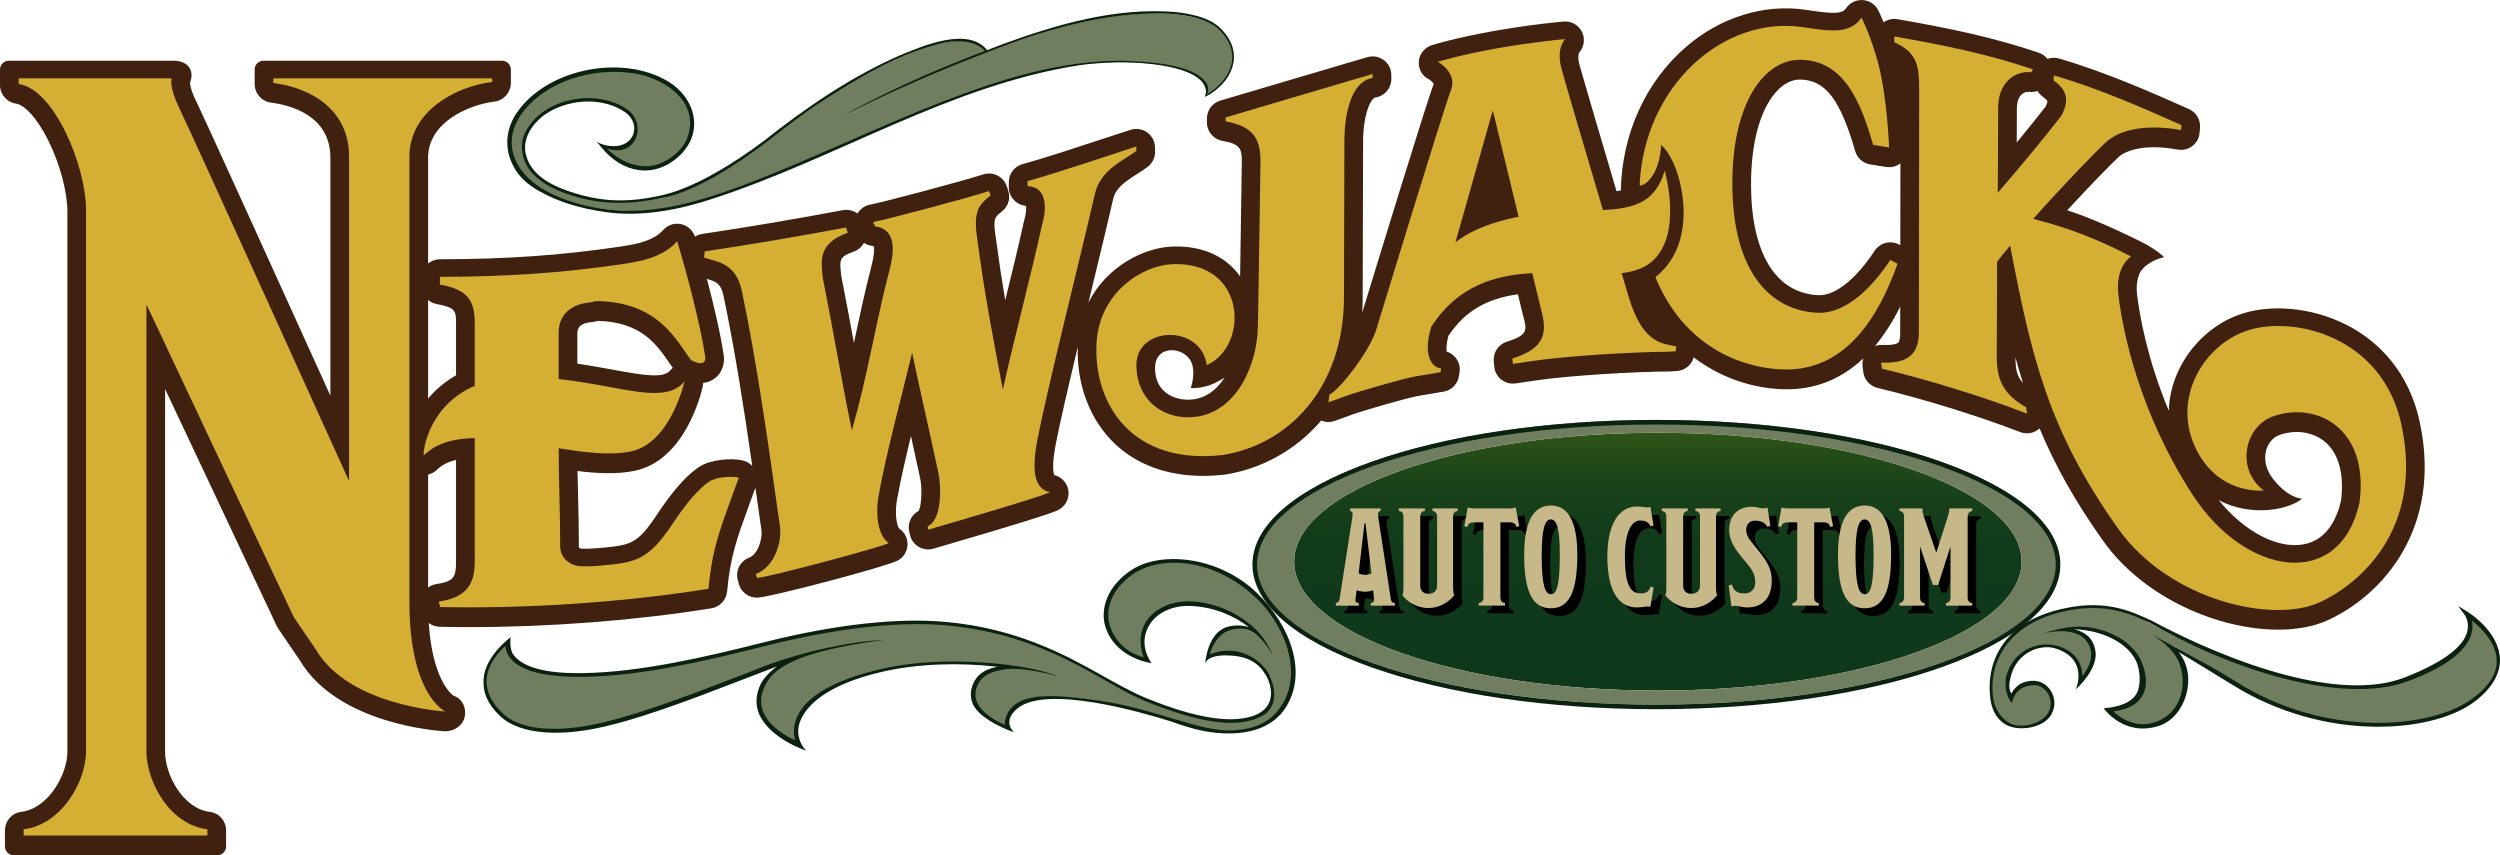
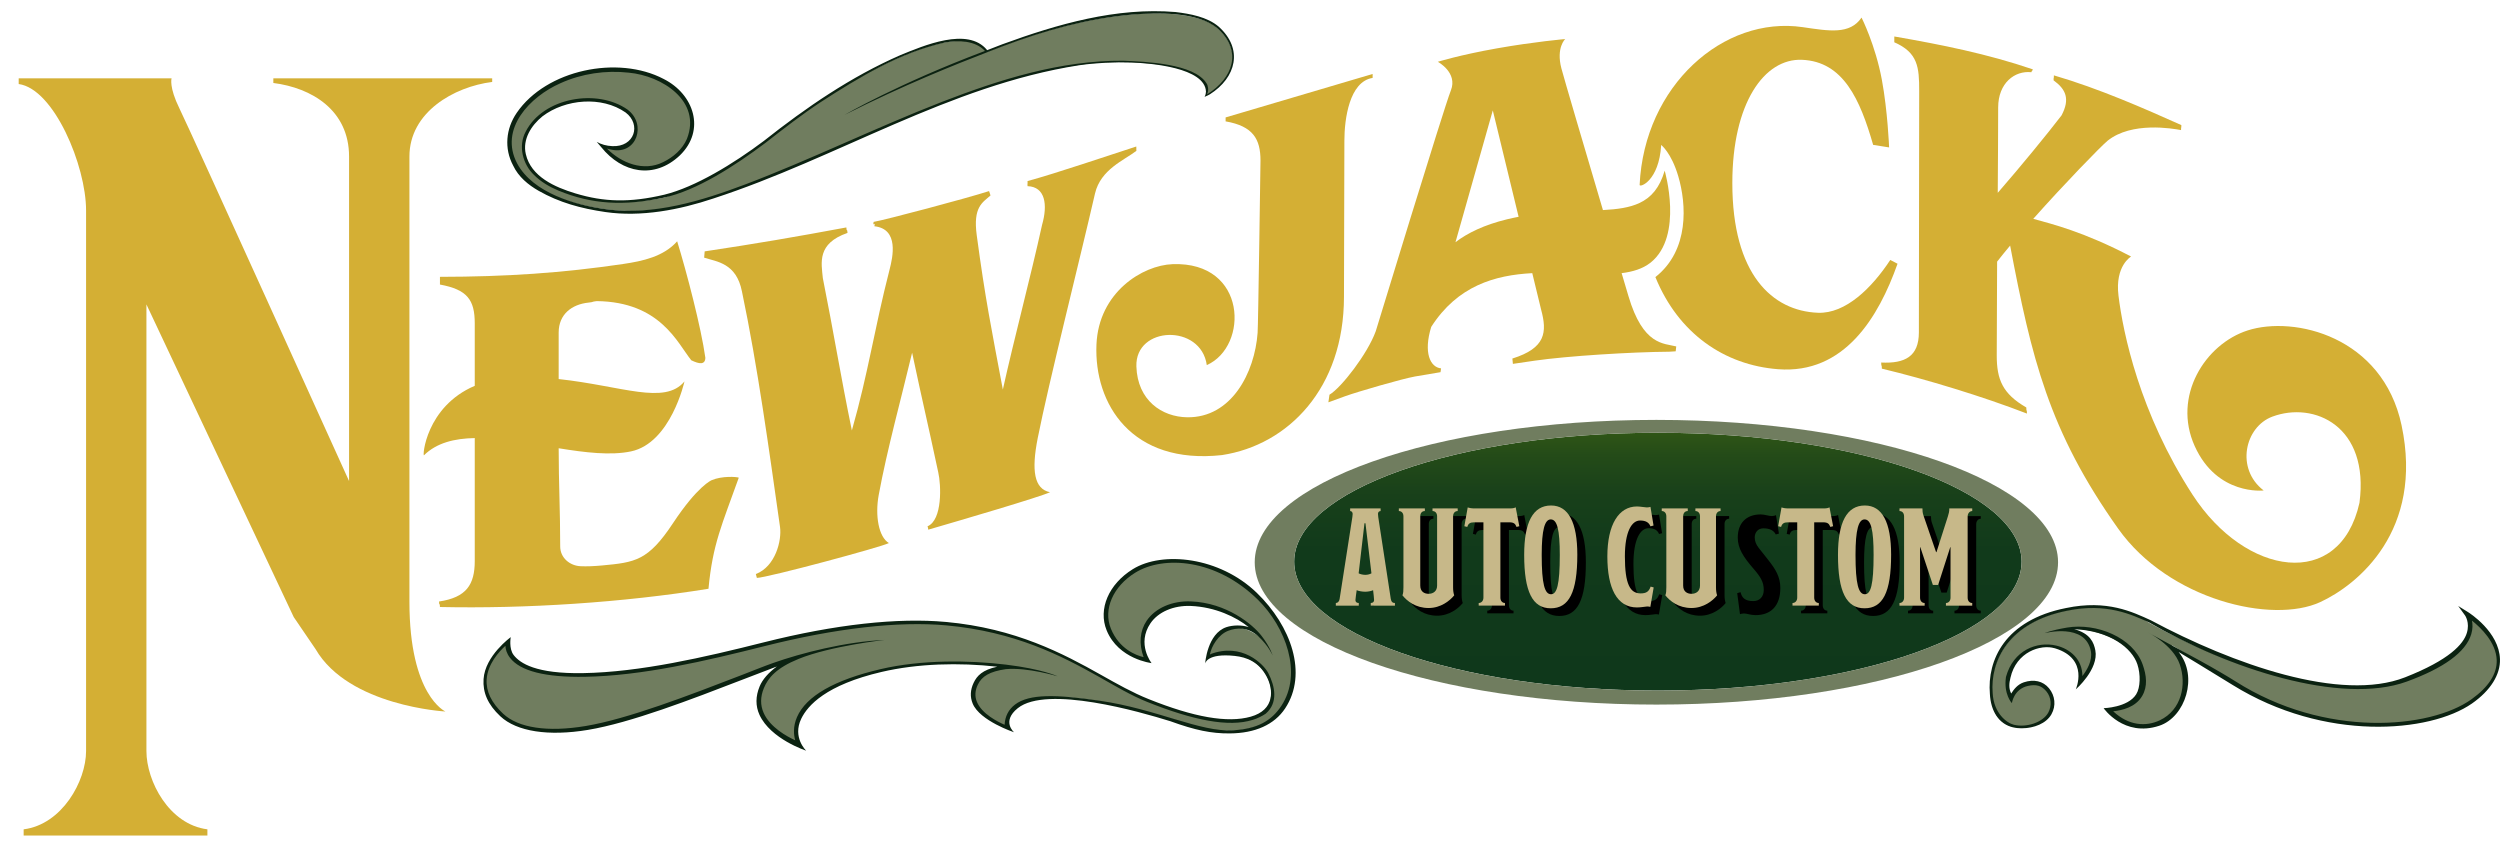
<svg xmlns="http://www.w3.org/2000/svg" version="1.1" id="レイヤー_1" x="0px" y="0px" width="300px" height="102.633px" viewBox="0 0 300 102.633" enable-background="new 0 0 300 102.633" xml:space="preserve">
  <linearGradient id="SVGID_1_" gradientUnits="userSpaceOnUse" x1="198.946" y1="51.931" x2="198.946" y2="82.868">
    <stop offset="0" style="stop-color:#2F5516" />
    <stop offset="0.088" style="stop-color:#244B18" />
    <stop offset="0.243" style="stop-color:#18401A" />
    <stop offset="0.456" style="stop-color:#113A1B" />
    <stop offset="1" style="stop-color:#0F381B" />
  </linearGradient>
  <ellipse fill="url(#SVGID_1_)" cx="198.947" cy="67.399" rx="43.646" ry="15.468" />
  <g>
-     <path fill="#40210F" d="M290.383,50.705c-1.328-6.265-5.077-9.592-7.989-11.281c-4.092-2.373-9.335-3.07-13.356-1.779   c-3.35,1.077-6.238,3.718-7.726,7.065c-0.658,1.481-1.011,3.028-1.059,4.576c-2.604-6.233-3.506-11.476-3.808-13.958   c-0.201-1.659,0.358-2.71,0.522-2.878c1.019-1.298,2.733-1.583,2.733-1.583s-0.862-0.912-2.778-1.861   c-3.753-1.861-6.606-3.053-8.857-3.773c3.042-3.302,5.703-5.993,6.271-6.483c1.344-1.056,3.93-1.359,6.933-0.813   c0.35,0.063,0.714,0.067,1.055-0.031c1.012-0.293,1.644-1.19,1.646-2.162c0-0.028,0-0.052,0-0.072   c0.023-0.167,0.036-0.348,0.036-0.544c-0.002-0.876-0.518-1.67-1.317-2.029c-3.898-1.744-9.795-4.383-15.593-6.077   c-0.463-0.136-0.95-0.117-1.394,0.044c-0.26-0.33-0.613-0.59-1.039-0.735c-5.383-1.83-10.672-2.935-16.959-4.031   c-0.587-0.102-1.186,0.035-1.668,0.373c-0.361-0.867-0.625-1.39-0.652-1.444c-0.358-0.708-1.066-1.174-1.859-1.223   c-0.793-0.048-1.553,0.324-1.997,0.981c-0.481,0.71-1.508,0.683-4.556,0.232l-0.317-0.046C211.67,0.44,206.44,2.068,202.308,5.64   c-4.837,4.178-7.665,10.427-7.814,17.217c-0.16,0.031-0.331,0.059-0.512,0.085c-2.65-8.956-4.222-14.32-4.445-15.173   c-0.239-0.918-0.089-1.351-0.043-1.451c0.584-0.65,0.741-1.588,0.385-2.401c-0.386-0.877-1.28-1.415-2.243-1.333   c-0.153,0.014-3.813,0.328-8.435,1.148c-4.511,0.801-7.218,1.637-7.33,1.672c-0.875,0.272-1.539,1.026-1.612,1.939   c-0.073,0.913,0.372,1.756,1.192,2.164c0.277,0.16,0.563,0.46,0.593,0.568c0,0-0.002,0.023-0.022,0.074   c-0.762,1.916-6.65,21.135-8.56,27.384c0.036-0.587,0.061-1.183,0.061-1.796l0.049-18.725c0-0.002,0-0.004,0-0.006   c0-3.146,0.868-5.213,1.491-5.311c1.092-0.17,1.897-1.111,1.897-2.216V9.061c0-0.442-0.106-0.884-0.347-1.255   c-0.565-0.875-1.601-1.223-2.532-0.949l-17.643,5.214c-0.953,0.282-1.607,1.157-1.607,2.151v0.472c0,1.088,0.782,2.023,1.854,2.209   c2.141,0.372,2.332,0.947,2.332,2.465c-0.058,4.197-0.137,9.583-0.205,13.791c-1.496-2.105-4.13-3.722-8.169-3.571   c-3.281,0.118-7.832,2.326-10.03,6.719c0.143-0.589,0.284-1.176,0.424-1.754c0.968-4.007,1.883-7.792,2.551-10.701   c0.296-1.261,1.323-1.994,2.855-2.968c0.458-0.292,0.892-0.567,1.294-0.877c0.578-0.445,0.899-1.145,0.871-1.874l-0.007-0.184   h-0.005c0.003-0.08,0.004-0.162,0.002-0.247c-0.009-0.396-0.1-0.786-0.304-1.125c-0.569-0.943-1.664-1.312-2.627-1   c-0.958,0.308-2.088,0.681-3.3,1.08c-3.165,1.043-7.104,2.342-9.654,3.036c-1.011,0.275-1.698,1.214-1.652,2.262   c0,0.018,0.001,0.034,0.002,0.049c-0.018,0.21-0.009,0.401-0.002,0.562c0.049,1.134,0.938,2.047,2.059,2.138   c0.039,0.288,0.033,0.88-0.231,1.8c-0.013,0.046-0.025,0.092-0.035,0.139c-0.651,2.961-1.447,6.215-2.229,9.392   c-0.389-2.307-0.762-4.759-1.197-7.992c-0.242-1.801-0.006-1.998,0.564-2.473c0.126-0.105,0.252-0.211,0.376-0.321   c0.628-0.562,0.875-1.435,0.656-2.248c-0.059-0.218-0.105-0.371-0.177-0.54l-0.015-0.047c-0.071-0.228-0.169-0.449-0.309-0.643   c-0.604-0.837-1.625-1.135-2.525-0.845c-2.701,0.868-12.239,3.394-13.548,3.622c-0.662,0.115-1.224,0.518-1.551,1.077   c-0.501-0.373-1.135-0.521-1.751-0.406c-6.241,1.165-11.144,1.993-16.921,2.86c-0.307,0.046-0.587,0.159-0.839,0.314   c-0.303-0.929-1.181-1.578-2.208-1.547c-0.628,0.019-1.212,0.327-1.634,0.792c-1.042,1.149-2.776,1.611-5.055,1.948   c-7.143,1.057-13.634,1.513-21.704,1.525c-0.536,0.001-1.028,0.19-1.414,0.505V18.914c0-4.198,4.771-6.323,7.975-6.726   c1.125-0.142,1.957-1.121,1.957-2.254V8.347c0-0.585-0.474-1.06-1.06-1.06H31.619c-0.585,0-1.06,0.475-1.06,1.06v1.742   c0,1.129,0.841,2.083,1.962,2.225c2.143,0.271,7.125,1.456,7.125,6.6v28.562c-5.718-12.608-15.198-33.488-16.102-35.322   c-0.671-1.363-0.743-2.058-0.75-2.217c0.545-1.349-0.092-2.575-1.837-2.649H1.06C0.474,7.288,0,7.762,0,8.347v1.867   c0,1.121,0.828,2.07,1.938,2.222c0.904,0.124,2.467,1.58,3.922,4.554c1.352,2.764,2.225,6.056,2.225,8.39v64.876   c0,2.584-2.22,6.775-5.562,7.172c-1.109,0.133-1.929,1.104-1.929,2.222v1.923c0,0.586,0.475,1.061,1.06,1.061h24.416   c0.585,0,1.06-0.475,1.06-1.061V99.65c0-1.12-0.825-2.088-1.938-2.222c-3.283-0.397-5.38-4.519-5.38-7.172V46.683l13.405,28.453   c0.05,0.106,0.109,0.209,0.176,0.307l2.576,3.78c4.57,7.752,16.841,8.501,17.363,8.529c1.128,0.054,2.246-0.688,2.445-1.803   c0.195-1.093-0.327-2.12-1.369-2.474c-0.354-0.256-2.526-2.085-2.959-8.718c0.362,0.272,0.805,0.444,1.291,0.455   c1.207,0.026,2.43,0.04,3.667,0.04c9.604,0,19.963-0.8,28.955-2.256c1.014-0.164,1.794-0.989,1.89-2.013   c0.395-4.233,1.185-6.393,2.619-10.313c0.243-0.662,0.502-1.374,0.778-2.143c0.124,0.872,0.248,1.744,0.371,2.61l0.358,2.523   c0.124,0.874-0.357,2.824-1.485,3.258c-1.106,0.426-1.688,1.638-1.334,2.765c0.03,0.105,0.085,0.33,0.086,0.335   c0.25,1.001,1.149,1.701,2.176,1.701c0.019,0,0.038,0,0.057-0.001c1.565-0.039,15.606-3.755,16.88-4.467   c0.7-0.392,1.138-1.127,1.148-1.929c0.01-0.77-0.375-1.488-1.015-1.907c-0.251-0.349-0.571-1.698-0.242-3.493   c0.442-2.405,1.034-4.988,1.668-7.596c0.29,1.313,0.626,2.849,1.075,4.947c0.003,0.014,0.006,0.027,0.009,0.041   c0.286,1.222,0.191,3.368-0.16,3.992c-0.646,0.344-1.089,0.985-1.175,1.722c-0.038,0.328-0.002,0.655,0.098,0.959   c0.079,0.592,0.393,1.133,0.877,1.495c0.564,0.425,1.296,0.557,1.974,0.36c11.143-3.247,13.881-4.175,14.752-4.536   c0.684-0.283,1.225-0.858,1.396-1.579c0.303-1.267-0.501-2.433-1.657-2.717c-0.096-0.256-0.312-1.2,0.217-3.874   c0.539-2.722,1.526-6.977,2.604-11.496c-0.128,4.613,1.509,8.855,4.521,11.672c1.932,1.807,5.257,3.797,10.532,3.797   c0.792,0,1.626-0.045,2.507-0.143c0.032-0.003,0.063-0.007,0.095-0.012c4.208-0.646,8.432-2.808,11.559-6.487   c0.274,0.114,0.566,0.18,0.862,0.18c0.259,0,0.519-0.045,0.769-0.136l2.016-0.735c1.402-0.504,6.568-2.006,7.977-2.259l3.07-0.519   c0.962-0.163,1.709-0.928,1.847-1.894l0.061-0.424c0.045-0.311,0.038-0.63-0.046-0.932c-0.215-0.77-0.788-1.331-1.486-1.554   c-0.056-0.303-0.067-0.925,0.196-1.892c1.95-2.91,4.516-4.46,8.343-4.987l0.605,2.5c0.005,0.02,0.011,0.039,0.016,0.059   c0.473,1.743,0.633,2.329-1.959,3.138c-1.014,0.316-1.659,1.311-1.558,2.367l0.056,0.584c0.031,0.32,0.114,0.637,0.272,0.917   c0.478,0.841,1.395,1.264,2.29,1.13l2.611-0.383c3.943-0.568,11.609-1.024,15.831-1.052c0.04,0,0.08-0.001,0.12-0.004l0.785-0.047   c0.969-0.059,1.775-0.73,2.026-1.642c2.864,2.17,6.267,3.504,9.947,3.788c4.021,0.311,7.494-0.916,10.395-3.654   c-0.056,0.198-0.088,0.404-0.088,0.613c-0.001,0.256,0.008,0.54,0.081,0.842c0.046,0.993,0.744,1.843,1.719,2.076   c5.432,1.297,12.153,3.378,17.124,5.301c0.689,0.268,1.468,0.177,2.076-0.241c0.088-0.06,0.171-0.126,0.248-0.197   c1.815,4.346,4.208,8.677,7.605,13.458c4.952,6.97,13.965,10.692,21.042,10.691c2.254,0,4.311-0.378,5.978-1.148   C286.112,71.299,293.038,63.221,290.383,50.705z M263.966,15.694c-0.021,0.268-0.109,0.553-0.259,0.822   C263.825,16.29,263.917,16.018,263.966,15.694z M109.147,63.691c0,0.075,0.003,0.147,0.011,0.221   C109.145,63.799,109.147,63.718,109.147,63.691z M103.674,29.143c0.298,0.2,0.644,0.328,1.009,0.367   c0.071,0.008,0.123,0.018,0.158,0.027c0.06,0.193,0.143,0.791-0.262,2.366c-0.833,3.246-1.431,6.063-2.01,8.786   c-0.033,0.154-0.065,0.307-0.098,0.46c-0.467-2.541-0.951-5.168-1.512-7.98c-0.011-0.106-0.022-0.214-0.034-0.322   c-0.179-1.657-0.222-2.05,1.508-2.649C102.978,30.009,103.413,29.625,103.674,29.143z M80.41,44.468   c-0.795,0.958-3.129,0.585-6.869-0.105c-1.297-0.239-2.715-0.5-4.259-0.723v-3.606c0-0.327,0-1.196,1.563-1.36   c0.368-0.038,0.628-0.077,0.902-0.165c5.189,0.123,7.055,2.833,8.558,5.015c0.147,0.213,0.291,0.422,0.433,0.622   C80.619,44.241,80.509,44.349,80.41,44.468z M71.868,38.468c0.014-0.005,0.027-0.01,0.042-0.016   C71.896,38.458,71.883,38.463,71.868,38.468L71.868,38.468z M52.383,36.482c2.343,0.433,2.343,0.822,2.342,2.461v6.096   c-1.399,0.796-2.497,1.767-3.351,2.789V36.01C51.659,36.243,52.001,36.411,52.383,36.482z M51.374,70.499V56.946   c0.4-0.093,0.776-0.289,1.079-0.588c0.562-0.554,1.304-0.938,2.272-1.165V67.46c0,1.797-0.294,2.327-2.369,2.631   C51.989,70.145,51.658,70.292,51.374,70.499z M89.673,55.456c-1.069-0.547-3.632-0.428-5.172,0.242   c-0.006,0.003-0.011,0.005-0.017,0.008c-0.7,0.309-2.645,1.51-5.598,5.973c-2.421,3.661-3.186,3.732-6.856,4.076   c-0.911,0.083-1.652,0.11-2.267,0.082c-0.163-0.008-0.279-0.093-0.297-0.136c0-2.195-0.047-4.135-0.093-6.01   c-0.025-1.028-0.05-2.075-0.068-3.171c2.335,0.293,4.759,0.418,6.879-0.029c6.019-1.271,7.941-9.205,8.141-10.105   c0.033-0.146,0.05-0.293,0.053-0.438c0.382-0.038,0.776-0.151,1.161-0.381c0.815-0.488,1.306-1.366,1.345-2.408   c0.005-0.131-0.001-0.262-0.019-0.392c-0.338-2.443-1.179-6.05-2.033-9.29c1.153,0.323,1.706,0.58,2.004,2.083   c1.369,6.517,2.442,13.462,3.437,20.348C90.103,55.729,89.904,55.573,89.673,55.456z M224.958,30.094   c-2.201,3.349-4.66,5.331-6.606,5.33c-0.036,0-0.072-0.001-0.107-0.002c-5.161-0.198-8.121-5.053-8.121-13.32   c0-5.219,1.216-9.379,3.337-11.414c0.831-0.796,1.735-1.177,2.688-1.14c2.948,0.123,4.704,2.451,6.475,8.589   c0.241,0.836,0.944,1.457,1.804,1.593l1.916,0.305c0.606,0.096,1.222-0.063,1.707-0.432l-0.014,9.82l-0.164-0.086   C226.85,28.803,225.591,29.13,224.958,30.094z M241.854,42.895c0.283,1.034,0.582,2.05,0.901,3.057   C242.03,45.173,241.86,44.299,241.854,42.895z M276.416,65.325c-3.157,0.569-7.139-1.569-10.17-5.314   c2.144,1.146,4.315,1.286,5.657,1.204c3.069-0.188,4.349-1.372,4.349-1.372s-1.709-0.019-3.55-2.463   c-0.959-1.273-0.92-2.45-0.842-2.968c0.152-1.021,0.783-1.878,1.607-2.185c1.91-0.711,3.995-0.437,5.442,0.718   c1.71,1.363,2.425,3.893,2.017,7.128C280.435,62.208,279.252,64.814,276.416,65.325z M245.108,11.585   c0.494,0.359,0.579,0.542,0.582,0.542c0,0.011,0.009,0.198-0.208,0.648c-0.869,1.131-2.128,2.697-3.472,4.325   c0.007-1.338,0.011-2.713,0.013-4.073c0.001-0.766,0.21-1.374,0.589-1.713c0.215-0.192,0.486-0.294,0.775-0.294   c0.045,0,0.09,0.002,0.136,0.007c0.339,0.038,0.672-0.004,0.979-0.11C244.654,11.175,244.859,11.403,245.108,11.585z    M142.57,47.962c-0.024,0-0.049,0-0.074,0c-1.819-0.026-3.979-1.073-3.887-3.933c0.046-1.432,1.044-2.044,2.095-2.006   c1.051,0.038,2.154,0.726,2.41,1.893c0.281,1.284-0.224,2.654-0.224,2.654s1.407,0.096,2.834-0.578   c0.438-0.207,0.861-0.436,1.25-0.714C145.985,46.823,144.542,47.962,142.57,47.962z M224.997,41.521   c1.106-1.325,2.117-2.903,3.029-4.73l-0.004,3.237c-0.001,0.643-0.119,0.984-0.229,1.088c-0.038,0.037-0.413,0.353-1.94,0.279   C225.557,41.38,225.268,41.425,224.997,41.521z" />
-   </g>
+     </g>
  <g>
-     <path fill="none" d="M174.657,29.063c1.456-1.112,3.453-2.081,6.176-2.746c0.475-0.116,0.939-0.214,1.399-0.304l-3.097-12.768   L174.657,29.063z" />
-   </g>
+     </g>
  <path fill="#707D5F" d="M151.168,71.751c-5.055-4.992-11.573-5.483-15.092-3.304c-2.917,1.806-3.97,4.731-3.023,7.048  c1.37,3.354,4.623,3.68,4.623,3.68c-1.845-4.168,1.403-6.933,5.223-6.781c3.992,0.158,6.756,2.348,8.272,4.029  c-4.925-3.47-6.259,2.138-6.259,2.138c7.305-1.182,8.835,4.768,6.801,6.821c-0.367,0.25-0.821,0.481-1.379,0.665  c-0.121,0.013-0.245,0.019-0.374,0.015c0.016,0.001,0.116,0.014,0.273,0.018c-2.205,0.687-5.998,0.627-12.489-1.976  c-1.937-0.776-3.78-1.814-5.733-2.914c-4.682-2.636-10.213-5.713-18.415-6.466c-6.177-0.566-13.903,0.478-21.876,2.487  c-7.166,1.807-14.742,3.568-21.556,3.685c-10.61,0.181-9.18-4.063-9.18-4.083c0,0-5.643,4.538-0.799,8.983  c2.562,2.352,5.998,2.175,10.249,1.529c6.159-0.936,15.457-4.916,22.441-7.558c0.956-0.362,1.905-0.693,2.845-0.996  c-2.027,0.986-3.715,2.204-4.313,3.656c-1.892,4.593,4.504,6.861,4.504,6.861s-3.263-5.719,9.844-8.779  c4.771-1.113,9.606-1.314,14.906-0.532c-1.847,0.209-3.045,0.919-3.575,2.023c-1.645,3.436,3.739,5.328,3.739,5.328  c-0.322-7.742,20.08-0.893,20.08-0.893c-0.123-0.065-0.242-0.127-0.363-0.191c3.121,1.13,4.983,1.458,7.019,1.444  c4.071-0.025,5.727-1.822,6.425-2.875C156.692,80.73,154.458,75,151.168,71.751z" />
  <path fill="#0B2211" d="M96.741,90.083c0,0-4.27-1.392-5.603-4.303c-0.49-1.069-0.474-2.221,0.015-3.408  c0.342-0.829,1.035-1.63,2.069-2.393c-0.083,0.03-0.167,0.063-0.25,0.094c-1.166,0.44-2.399,0.917-3.675,1.409  c-6.467,2.497-13.603,5.248-18.749,6.106c-4.72,0.786-8.547,0.2-10.506-1.632c-1.527-1.429-2.118-2.868-2.015-4.462  c0.181-2.814,3.262-5.036,3.262-5.036s-0.25,1.371,0.35,2.147c0.768,0.994,2.683,2.268,8.333,2.17  c6.839-0.117,14.559-1.897,21.684-3.694c8.582-2.163,16.084-2.979,21.875-2.446c8.338,0.765,14.076,3.809,18.614,6.363  c1.944,1.095,3.78,2.129,5.701,2.898c5.404,2.167,9.456,2.893,12.24,2.107c2.909-0.82,2.741-3.242,1.919-4.797  c-0.938-1.775-2.388-2.34-3.838-2.495c-3.358-0.359-3.55,0.912-3.55,0.912s0.24-3.598,2.562-4.368  c0.721-0.238,1.813-0.289,2.667,0.003c-1.494-1.214-4.038-2.427-6.959-2.543c-2.053-0.08-3.9,0.715-4.828,2.074  c-1.693,2.483,0.13,4.786,0.13,4.786s-3.974-0.462-5.391-3.93c-1.045-2.559,0.246-5.555,3.136-7.344  c3.588-2.223,10.428-1.458,14.871,2.83c4.125,3.981,6.165,9.722,3.409,13.881c-1.287,1.942-3.587,2.979-6.652,2.999  c-2.204,0.016-4.135-0.383-7.113-1.461l0-0.003c-0.05-0.011-0.1-0.026-0.149-0.042c-3.364-1.047-14.68-4.329-18.17-1.52  c-1.979,1.592-0.444,2.888-0.444,2.888s-4.104-1.367-4.962-3.438c-0.334-0.806-0.295-1.649,0.115-2.507  c0.403-0.843,1.057-1.539,2.832-1.923c-4.592-0.516-9.557-0.382-13.864,0.623c-6.706,1.565-8.891,4.035-9.658,5.62  C95.063,88.5,96.741,90.083,96.741,90.083z M106.144,76.794c0,0-6.477,0.719-10.303,2.271c-2.706,1.1-3.673,2.287-4.179,3.515  c-0.43,1.043-0.437,2.043-0.022,2.975c0.766,1.72,2.783,2.822,3.785,3.28c-0.174-0.616-0.292-1.625,0.217-2.79  c1.099-2.518,4.481-4.453,10.053-5.754c4.858-1.135,10.569-1.078,15.008-0.537s6.213,1.405,6.213,1.405s-3.598-1.104-6.223-0.861  c-1.933,0.285-2.865,0.84-3.358,1.869c-0.34,0.711-0.375,1.403-0.104,2.06c0.6,1.448,2.515,2.399,3.322,2.746  c0.053-1.014,0.47-1.827,1.242-2.42c1.717-1.32,5.012-1.218,10.157-0.468c6.908,1.008,12.041,3.79,16.022,3.55  c2.91-0.175,4.584-1.116,5.782-2.924c2.593-3.915,0.502-9.475-2.782-12.717l0,0c-5.013-4.951-11.343-5.378-14.754-3.266  c-2.658,1.646-3.856,4.405-2.914,6.711c0.998,2.443,3.012,3.199,3.928,3.423c-0.585-1.62-0.458-3.16,0.371-4.38  c1.031-1.518,3.063-2.403,5.303-2.314c4.29,0.17,7.402,2.75,8.465,4.119c1.063,1.369,1.351,2.377,1.351,2.377  s-0.48-1.151-1.727-2.303c-1.248-1.151-2.596-1.051-3.598-0.671c-1.211,0.456-2.028,1.876-2.207,2.83  c3.838-1.487,6.457,1.191,7.004,2.255c0.815,1.583,1.199,3.55-0.29,4.849l-0.041,0.033c-0.373,0.254-1.047,0.598-1.563,0.735  c-2.874,0.896-7.118,0.052-12.643-2.163c-1.954-0.783-3.844-1.919-5.804-3.022c-4.493-2.529-10.064-5.407-18.286-6.161  c-5.73-0.526-13.263,0.331-21.784,2.479c-7.157,1.804-14.72,3.575-21.618,3.692c-4.718,0.078-7.735-0.686-8.963-2.276  c-0.406-0.525-0.536-1.042-0.557-1.443c-0.759,0.689-2.131,2.181-2.249,4.03c-0.091,1.421,0.573,2.806,1.973,4.114  c1.831,1.714,5.344,2.239,9.891,1.482c5.091-0.85,12.394-3.668,18.836-6.155c1.277-0.493,2.503-0.995,3.679-1.412  C96.118,78.376,101.491,76.986,106.144,76.794z" />
  <path fill="#707D5F" d="M198.767,50.387c-26.62,0-48.2,7.647-48.2,17.082c0,9.434,21.58,17.082,48.2,17.082s48.2-7.648,48.2-17.082  C246.967,58.035,225.387,50.387,198.767,50.387z M198.947,82.868c-24.104,0-43.646-6.926-43.646-15.469  c0-8.542,19.542-15.468,43.646-15.468s43.645,6.926,43.645,15.468C242.592,75.942,223.052,82.868,198.947,82.868z" />
  <path fill="#707D5F" d="M296.029,73.688c0,0,2.961,4.094-7.317,7.84c-7.678,2.798-20.725-1.155-30.811-6.787  c-2.244-1.509-5.501-2.438-9.918-1.514c-6.84,1.354-9.384,6.157-9.025,10.444c0.241,4.839,5.801,4.222,7.057,1.998  c1.074-1.899-0.539-4.389-2.991-3.573c-1.17,0.389-1.758,1.868-1.758,1.868s-0.459-1.167-0.28-2.687  c1.566-5.666,9.503-4.239,8.545,0.655c0,0,4.564-4.338-1.283-6.373c-0.072-0.024-0.146-0.046-0.22-0.064  c3.946-0.256,8.033,1.918,8.84,4.363c1.528,4.628-3.851,5.32-3.851,5.32c5.438,5.047,11.002-0.901,8.689-5.561  c-0.295-0.596-0.539-1.413-1.084-2.204c2.67,1.636,6.237,3.777,7.446,4.549c11.063,7.055,23.779,5.661,28.657,2.177  C304.211,78.793,296.029,73.688,296.029,73.688z" />
  <path fill="#0B2211" d="M242.575,87.396c-0.346,0-0.69-0.038-1.022-0.116c-1.722-0.407-2.667-1.992-2.767-4.01  c-0.337-4.032,1.779-8.849,9.144-10.307c4.924-1.03,7.982,0.473,10.188,1.479c9.844,5.266,22.794,9.862,30.5,6.832  c5.319-2.092,6.99-3.975,7.403-5.322c0.384-1.251-0.209-2.09-0.215-2.099l-0.822-1.136l1.19,0.742  c0.157,0.099,3.721,2.356,3.823,5.636c0.057,1.842-1.114,3.761-3.358,5.325c-5.056,3.525-17.689,4.625-28.719-2.222  c-0.74-0.459-2.368-1.46-4.098-2.51c-0.789-0.479-1.607-0.976-2.387-1.451c2.391,2.929,0.808,7.813-2.318,8.852  c-4.257,1.413-6.681-2.107-6.681-2.107s2.904-0.071,3.906-1.665c0.512-0.813,0.539-2.399,0.144-3.598  c-0.637-1.928-3.262-4.029-7.579-4.222c1.919,0.528,2.348,1.592,2.532,2.534c0.441,2.263-2.345,4.697-2.345,4.697  s1.646-3.665-2.49-4.929c-1.728-0.527-4.653,0.432-5.35,3.534c-0.167,0.64-0.215,1.312,0.09,1.892  c0.31-0.495,0.763-1.097,1.518-1.348c1.188-0.395,2.296-0.164,3.022,0.719c0.731,0.889,0.864,2.1,0.288,3.119  C245.555,86.811,244.095,87.396,242.575,87.396z M253.582,85.355c1.858,1.742,3.931,1.866,5.592,1.081  c2.639-1.247,3.229-4.324,2.398-6.716c-0.815-2.351-3.837-3.838-3.837-3.838s4.995,2.706,6.188,3.358  c1.778,0.972,3.554,2.024,4.293,2.496c10.827,6.905,23.422,5.706,28.351,2.186c2.066-1.477,3.089-3.06,3.038-4.706  c-0.064-2.125-1.903-3.893-2.972-4.744c0.092,0.432,0.112,0.992-0.087,1.642c-0.654,2.134-3.258,4.044-7.74,5.677  c-7.88,2.872-21.477-1.591-30.927-7.107c-2.096-0.926-5.097-2.383-9.834-1.392c-7.013,1.39-9.242,6.066-8.923,9.883  c0.12,2.413,1.692,3.594,2.554,3.799c1.546,0.365,3.462-0.305,4.101-1.434c0.465-0.822,0.382-1.855-0.206-2.569  c-0.576-0.701-1.236-0.884-2.228-0.659c-1.686,0.38-1.918,2.063-1.918,2.063s-1.008-1.056-0.712-3.123l0.009-0.04  c0.879-3.182,3.703-4.289,6.037-3.739c1.643,0.388,3.126,1.646,3.128,3.649c0.541-0.69,1.228-1.853,1.017-2.974  c-0.652-3.464-5.545-2.169-5.545-2.169s0.637-0.319,2.687-0.671c3.536-0.592,7.915,1.189,9.066,4.413  c0.479,1.343,0.624,2.639-0.048,3.79C256.268,84.875,254.665,85.237,253.582,85.355z" />
  <path fill="#707D5F" d="M146.152,3.411c-1.737-1.623-6.064-1.977-9.514-1.743c-6.156,0.417-12.321,2.2-18.277,4.573  c-0.271-0.515-0.682-0.792-1.266-1.033c-4.231-1.749-15.554,4.134-24.055,10.833c-5.385,4.243-10.03,6.539-13.292,7.662  c-2.693,0.549-5.452,0.705-8.257,0.196c-7.932-1.438-8.827-4.779-8.654-6.643c0.154-1.661,1.682-3.314,3.113-4.089  c1.702-0.922,5.794-2.09,9.106,0.086c1.274,0.837,1.513,2.375,1.008,3.378c-0.571,1.135-1.859,1.466-3.447,0.885l-0.494-0.181  l0.343,0.399c0.036,0.042,0.897,1.034,2.286,1.74c1.291,0.655,3.288,1.165,5.479-0.127c2.975-1.754,3.194-4.511,2.479-6.338  c-1.186-3.028-5.942-5.54-12.42-4.232c-4.352,0.879-9.042,4.053-9.163,8.204c-0.037,1.274,0.611,3.188,1.927,4.381  c1.446,1.205,3.063,2.361,6.916,3.261c2.109,0.493,4.089,0.697,5.951,0.697c5.178,0,9.447-1.578,13.066-2.916  c0.367-0.136,0.726-0.268,1.076-0.396c4.047-1.471,8.148-3.259,12.491-5.151c11.382-4.96,23.149-10.091,34.104-9.346  c5.572,0.379,7.438,1.55,8.022,2.465c0.358,0.56,0.226,1.019,0.177,1.146l-0.02,0.304l0.217-0.131  c0.106-0.064,2.616-1.608,2.861-3.959C148.05,6.027,147.479,4.65,146.152,3.411z" />
  <g>
    <g>
      <path id="XMLID_00000061453353647242741100000008861139301995446675_" fill="#0B2211" d="M146.249,3.203    c-1.374-1.18-3.44-1.549-5.181-1.759c-7.11-0.59-14.165,1.447-20.788,3.87c-0.548,0.208-1.165,0.447-1.823,0.707    c-0.01-0.015-0.018-0.026-0.018-0.026c-2.316-2.823-7.661-0.491-10.393,0.62c-5.938,2.595-11.313,6.283-16.376,10.289    c-3.636,2.736-8.24,5.547-11.949,6.458c-4.161,0.977-7.22,0.891-10.683-0.157c-2.43-0.735-5.322-1.996-5.941-4.713    c-0.414-1.771,0.66-3.455,2.002-4.536c2.73-2.076,7.105-2.46,9.969-0.461c1.921,1.446,1.08,4.179-1.609,4.04    c-0.703-0.036-1.278-0.196-1.85-0.511l0.54,0.635c2.5,3.111,6.364,3.893,9.434,0.987c3.125-3.028,1.689-7.332-1.928-9.162    c-5.485-2.897-14.101-1.129-17.648,4.056c-1.305,1.897-1.527,4.282-0.429,6.328c0.631,1.342,1.803,2.314,3.072,3.036    c2.447,1.391,5.037,2.11,8.012,2.542c4.277,0.621,8.882-0.265,12.952-1.631c14.83-4.827,28.286-13.548,43.852-15.98    c2.078-0.302,4.268-0.405,6.369-0.331c2.212,0.078,8.762,0.605,8.881,3.49c0,0.153-0.048,0.408-0.168,0.63    c0.192-0.078,0.548-0.25,0.635-0.306C148.335,9.316,149.23,5.891,146.249,3.203z M144.857,11.319    c0.198-0.414,0.135-0.995-0.059-1.295c-1.462-2.411-7.358-2.63-10.036-2.738c-7.511-0.049-14.805,2.262-21.738,4.943    c-7.954,3.095-15.9,6.997-23.607,9.907c-5.256,1.984-10.996,3.743-16.662,2.974c-3.698-0.485-8.804-1.96-10.693-5.489    c-2.206-4.165,1.555-8.039,5.204-9.64c2.539-1.152,5.419-1.571,8.186-1.262c3.984,0.37,8.761,3.404,6.981,7.941    c-0.535,1.25-1.636,2.207-2.865,2.799c-2.313,1.161-5.005,0.125-6.732-1.634c0.177,0.055,0.358,0.104,0.544,0.137    c3.055,0.648,4.235-3.062,1.938-4.801c-3.65-2.582-10.152-1.465-12.236,2.64c-0.919,1.71-0.363,3.899,1.006,5.2    c0.826,0.828,1.844,1.414,2.904,1.862c4.018,1.671,7.899,1.877,12.67,0.856c3.911-0.837,8.494-3.792,12.191-6.571    c2.183-1.7,4.355-3.399,6.669-4.918c4.599-2.973,9.445-5.904,14.836-7.118c1.66-0.32,3.689-0.246,4.84,1.002    c-10.458,3.934-16.889,7.693-16.854,7.675c7.1-3.582,13.368-6.077,17.114-7.517c0,0,1.328-0.513,1.924-0.739    c4.974-1.87,10.149-3.314,15.456-3.781c3.014-0.238,7.858-0.366,10.261,1.65C149.129,6.156,147.962,9.378,144.857,11.319z" />
    </g>
  </g>
  <g>
    <g>
      <path fill="#D4AF34" d="M59.063,9.4v0.433c-4.601,0.581-9.932,3.634-9.932,8.951c0,0,0,42.158,0,53.438s4.323,13.159,4.323,13.159    s-11.607-0.626-15.586-7.487l-2.62-3.845L17.571,36.529v53.598c0,3.607,2.716,8.811,7.317,9.393v0.74H2.838v-0.74    c4.602-0.582,7.491-5.785,7.491-9.393V25.249c0-5.36-3.848-14.584-8.086-15.166V9.4h18.345c0,0-0.328,1.031,0.944,3.614    c1.273,2.584,20.356,44.713,20.356,44.713V18.784c0-5.567-4.486-8.244-9.087-8.826V9.4H59.063z" />
      <path fill="#D4AF34" d="M136.354,17.581c0.025,0.575-0.012-0.056,0.013,0.52c-1.461,1.125-4.291,2.229-4.965,5.114    c-1.832,7.971-5.575,22.783-6.876,29.359c-0.767,3.876-0.441,6.103,1.476,6.494c-1.355,0.616-10.394,3.265-14.612,4.493    c0-0.03-0.05-0.372-0.092-0.402c1.817-0.759,1.639-4.994,1.291-6.482c-1.481-6.915-1.742-7.792-3.136-14.355    c-1.28,5.388-3.009,11.644-4.007,17.069c-0.462,2.514,0,5.053,1.219,5.776c-0.817,0.457-14.549,4.151-15.842,4.183    c0,0-0.092-0.371-0.123-0.464c2.352-0.905,3.133-4.025,2.899-5.667c-1.307-9.176-2.663-19.178-4.568-28.249    c-0.677-3.409-3.006-3.558-4.535-4.05c0.036-0.418,0.029-0.336,0.064-0.754c5.99-0.898,10.955-1.745,16.999-2.873    c0.025,0.575,0.115,0.082,0.14,0.657c-3.689,1.276-3.136,3.588-2.961,5.421c1.295,6.482,2.154,11.84,3.484,18.283    c1.992-6.996,2.673-12.09,4.529-19.323c0.375-1.46,1.156-4.859-1.829-5.18c0.16-0.705-0.236,0.187-0.087-0.524    c1.446-0.252,11.063-2.8,13.85-3.696c0.114,0.379,0.071,0.142,0.174,0.527c-0.958,0.849-2.109,1.372-1.655,4.753    c1.045,7.776,1.742,11.102,3.136,18.537c1.378-6.218,3.33-13.5,4.704-19.754c0.697-2.423,0.398-4.581-1.742-4.655    c-0.025-0.576,0.025-0.035,0-0.61C126.867,20.756,132.808,18.722,136.354,17.581z" />
    </g>
    <path fill="#D4AF34" d="M85.394,57.625c0,0.002-1.651,0.647-4.637,5.16c-2.985,4.514-4.529,4.699-8.522,5.072   c-0.994,0.091-1.83,0.123-2.573,0.089c-1.263-0.057-2.438-0.99-2.438-2.375c0-4.294-0.18-7.509-0.184-11.781   c3.179,0.517,6.239,0.892,8.683,0.377c4.778-1.009,6.414-8.396,6.414-8.396c-2.379,2.866-7.466,0.542-15.097-0.284   c0-1.861,0-3.722,0-5.583c0-2.183,1.571-3.38,3.571-3.591c0.742-0.078,0.256-0.092,0.998-0.18   c7.613,0.097,9.651,4.979,11.342,7.098c0.963,0.47,1.661,0.563,1.693-0.287c-0.501-3.624-2.256-10.328-3.384-13.988   c-1.629,1.843-4.166,2.38-6.438,2.716c-7.375,1.091-14.074,1.537-22.029,1.549c0,0.308,0,0.617,0,0.925   c3.28,0.606,4.178,1.829,4.177,4.667c0,2.495,0,4.99,0,7.485c-5.878,2.508-6.305,8.545-6.09,8.333   c1.512-1.49,3.648-2.018,6.09-2.062c0,4.92,0,9.84,0,14.76c0,2.823-1.006,4.37-4.286,4.852c0,0.58,0.109,0.08,0.109,0.66   C63,73.067,74.784,72.309,85.018,70.651c0.501-5.379,1.628-7.703,3.635-13.329C88.437,57.21,86.625,57.089,85.394,57.625z" />
    <path fill="#D4AF34" d="M226.833,31.195c-2.212,3.365-5.359,6.465-8.675,6.337c-5.487-0.21-10.278-4.611-10.278-15.561   c0-9.595,3.832-14.983,8.362-14.794c4.965,0.207,6.968,4.773,8.536,10.209l1.916,0.304c0,0-0.172-4.376-0.871-8.12   c-0.784-4.199-2.438-7.459-2.438-7.459c-1.395,2.059-3.873,1.615-7.056,1.148c-9.52-1.397-19.017,7.035-19.573,18.927   c-0.017,0.364,2.326-0.433,2.588-4.788c0,0,1.211,0.917,2.047,3.746c0.986,3.337,1.357,8.878-2.744,12.107   c2.752,6.76,8.269,10.558,14.721,11.055c7.971,0.615,12.071-6.262,14.337-12.657L226.833,31.195z" />
    <path fill="#D4AF34" d="M199.762,20.482c-0.605,2.071-1.626,3.218-3.011,3.872c-1.201,0.567-2.675,0.764-4.399,0.855   c-2.142-7.232-4.675-15.817-4.985-17.003c-0.653-2.497,0.458-3.518,0.458-3.518s-3.659,0.31-8.231,1.122   c-4.424,0.785-7.056,1.605-7.056,1.605s2.417,1.295,1.568,3.432c-0.85,2.137-9.019,28.909-9.019,28.909   c-0.98,2.699-4.121,6.761-5.55,7.609l-0.131,0.912l2.025-0.738c1.486-0.535,6.802-2.08,8.361-2.36l3.071-0.519l0.064-0.456   c-1.3-0.13-2.136-1.88-1.18-4.978c3.162-4.94,7.649-6.213,12.125-6.449l1.063,4.382c0.73,2.692,0.561,4.611-3.45,5.865l0.062,0.64   l2.616-0.384c3.921-0.565,11.629-1.045,16.137-1.075l0.783-0.048l0.065-0.586c-1.487-0.39-3.984-0.089-5.741-6.057   c0,0-0.312-1.049-0.813-2.737c1.348-0.165,2.516-0.522,3.423-1.227c0.021-0.015,0.042-0.028,0.062-0.044   C202.057,28.316,199.762,20.482,199.762,20.482z M180.833,26.318c-2.723,0.665-4.72,1.633-6.176,2.746l4.479-15.817l3.097,12.768   C181.772,26.104,181.308,26.202,180.833,26.318z" />
    <path fill="#D4AF34" d="M147.073,14.091v0.473c3.29,0.572,4.186,2.113,4.186,4.705c0,0-0.278,20.064-0.346,20.673   c-0.348,4.783-3.136,10.208-8.449,10.132c-3.017-0.043-5.967-2.007-6.098-6.104c-0.156-4.879,7.752-5.139,8.449-0.158   c5.052-2.238,4.878-12.434-4.094-12.113c-3.616,0.129-8.879,3.378-9.146,9.638c-0.305,7.136,4.224,14.467,15.069,13.273   c7.927-1.216,14.633-7.999,14.633-19.008l0.049-18.725c0-2.592,0.598-7.092,3.389-7.527V8.876L147.073,14.091z" />
    <path fill="#D4AF34" d="M288.189,51.04c-2.265-10.678-12.892-13.181-18.466-11.39c-5.115,1.643-9.06,7.897-6.358,13.881   c2.7,5.983,8.274,5.325,8.274,5.325c-3.396-2.603-2.265-7.629,1.045-8.861c5.012-1.865,11.672,1.133,10.453,10.339   c-2.352,10.574-13.676,8.839-20.034-0.973s-8.342-19.429-8.885-23.892c-0.436-3.581,1.514-4.685,1.514-4.685   c-5.714-2.985-9.439-3.883-11.74-4.525c3.818-4.293,8.049-8.637,8.92-9.372c2.899-2.321,7.781-1.468,8.814-1.277   c0.001-0.59,0.036-0.009,0.036-0.598c-4.444-1.989-9.845-4.375-15.296-5.968c-0.001,0.589-0.036,0.008-0.036,0.598   c1.47,1.071,2.003,2.223,0.957,4.203c-1.631,2.139-5.033,6.285-7.657,9.296c0.024-3.465,0.046-6.904,0.05-10.247   c0.005-2.932,1.982-4.445,3.986-4.227c0.082-0.299,0.092-0.045,0.174-0.344c-5.487-1.865-10.888-2.945-16.622-3.945   c-0.001,0.59-0.002,0.107-0.002,0.697c2.838,1.242,2.992,2.987,2.987,5.854c-0.013,9.657-0.025,19.313-0.038,28.971   c-0.004,2.884-1.681,3.742-4.521,3.605c-0.001,0.589,0.078,0.144,0.078,0.733c5.304,1.268,12.078,3.328,17.412,5.391   c0-0.589-0.079-0.144-0.078-0.733c-2.854-1.646-3.551-3.367-3.547-6.25c0.004-3.119,0.022-8.02,0.045-11.249   c0.47-0.603,0.997-1.252,1.561-1.928c2.565,13.433,4.61,22.211,12.969,33.975c6.085,8.564,18.5,11.464,24.249,8.806   C282.964,70.154,290.868,63.667,288.189,51.04z" />
  </g>
  <g>
-     <path d="M165.516,73.599v-0.317c0.284,0,0.4-0.167,0.4-0.351c0-0.066-0.066-0.868-0.116-1.186c-0.2,0.101-0.602,0.185-0.951,0.185   c-0.352,0-0.802-0.084-1.019-0.185c-0.051,0.317-0.15,1.086-0.15,1.186c0,0.2,0.117,0.351,0.4,0.351v0.317h-2.754v-0.317   c0.233,0,0.4-0.184,0.45-0.468l1.536-9.864c0.017-0.1,0.033-0.251,0.033-0.351c0-0.184-0.101-0.351-0.301-0.351v-0.317h3.656v0.317   c-0.184,0-0.317,0.134-0.317,0.334c0,0.116,0.017,0.233,0.033,0.384l1.502,9.815c0.067,0.399,0.251,0.5,0.501,0.5v0.317H165.516z    M164.882,63.984h-0.117l-0.701,6.01c0.167,0.1,0.518,0.184,0.801,0.184c0.284,0,0.568-0.084,0.735-0.184L164.882,63.984z" />
    <path d="M175.397,62.882v8.514c0,0.434,0.05,0.718,0.134,0.968c-0.519,0.651-1.62,1.52-3.071,1.52c-1.57,0-2.588-0.835-3.139-1.52   c0.101-0.284,0.117-0.518,0.117-0.968v-8.514c0-0.417-0.251-0.634-0.551-0.634v-0.317h3.121v0.317   c-0.317,0-0.551,0.217-0.551,0.634v8.313c0,0.719,0.484,0.985,1.002,0.985c0.55,0,1.018-0.317,1.018-0.985v-8.313   c0-0.417-0.25-0.634-0.551-0.634v-0.317h3.021v0.317C175.614,62.249,175.397,62.499,175.397,62.882z" />
    <path d="M183.01,64.151c-0.15-0.383-0.317-0.551-0.869-0.551h-1.068v9.03c0,0.385,0.218,0.651,0.551,0.651v0.317h-3.154v-0.317   c0.3,0,0.567-0.233,0.567-0.651V63.6h-1.118c-0.484,0-0.7,0.15-0.818,0.551l-0.35-0.083l0.4-2.254   c0.116,0.051,0.467,0.117,0.751,0.117h4.373c0.317,0,0.534-0.066,0.634-0.133l0.435,2.27L183.01,64.151z" />
    <path d="M187.115,73.917c-2.187,0-3.188-1.986-3.188-6.41c0-3.906,1.051-5.926,3.222-5.926c2.086,0,3.154,2.02,3.154,5.909   C190.304,72.013,189.302,73.917,187.115,73.917z M187.115,63.25c-0.718,0-1.085,1.235-1.085,4.257c0,3.539,0.367,4.724,1.119,4.724   c0.7,0,1.051-1.102,1.051-4.724C188.2,64.468,187.884,63.25,187.115,63.25z" />
    <path d="M199.067,73.75c-0.101-0.033-0.234-0.05-0.385-0.05c-0.133,0-0.718,0.116-1.218,0.116c-2.403,0-3.556-2.304-3.556-6.126   s1.368-5.992,3.556-5.992c0.384,0,0.968,0.116,1.185,0.116c0.15,0,0.334-0.033,0.435-0.066l0.366,2.236l-0.366,0.101   c-0.184-0.468-0.568-0.7-1.252-0.7c-0.985,0-1.82,1.302-1.82,4.306c0,3.355,0.635,4.44,1.887,4.44c0.701,0,1.002-0.234,1.202-0.818   l0.367,0.101L199.067,73.75z" />
    <path d="M206.945,62.882v8.514c0,0.434,0.05,0.718,0.133,0.968c-0.517,0.651-1.619,1.52-3.07,1.52c-1.569,0-2.587-0.835-3.139-1.52   c0.1-0.284,0.117-0.518,0.117-0.968v-8.514c0-0.417-0.251-0.634-0.551-0.634v-0.317h3.121v0.317c-0.316,0-0.551,0.217-0.551,0.634   v8.313c0,0.719,0.484,0.985,1.002,0.985c0.551,0,1.018-0.317,1.018-0.985v-8.313c0-0.417-0.25-0.634-0.551-0.634v-0.317h3.021   v0.317C207.162,62.249,206.945,62.499,206.945,62.882z" />
    <path d="M210.668,73.816c-0.585,0-1.068-0.2-1.386-0.2c-0.2,0-0.384,0.05-0.484,0.084l-0.333-2.521l0.4-0.117   c0.167,0.668,0.517,1.068,1.535,1.068c0.718,0,1.252-0.484,1.252-1.336c0-0.935-0.367-1.552-1.234-2.553   c-1.202-1.386-1.887-2.421-1.887-3.723c0-1.703,0.984-2.788,2.754-2.788c0.468,0,0.985,0.2,1.336,0.2c0.133,0,0.384-0.05,0.5-0.117   l0.351,2.221l-0.384,0.101c-0.2-0.435-0.667-0.734-1.485-0.734c-0.668,0-1.035,0.518-1.035,1.084c0,0.45,0.15,0.835,0.468,1.252   c0.417,0.534,0.751,0.952,1.135,1.436c0.901,1.135,1.469,2.053,1.469,3.389C213.639,72.731,212.487,73.816,210.668,73.816z" />
    <path d="M220.666,64.151c-0.15-0.383-0.317-0.551-0.868-0.551h-1.068v9.03c0,0.385,0.217,0.651,0.551,0.651v0.317h-3.154v-0.317   c0.3,0,0.567-0.233,0.567-0.651V63.6h-1.119c-0.483,0-0.7,0.15-0.817,0.551l-0.351-0.083l0.4-2.254   c0.117,0.051,0.468,0.117,0.751,0.117h4.374c0.316,0,0.534-0.066,0.634-0.133l0.435,2.27L220.666,64.151z" />
    <path d="M224.772,73.917c-2.187,0-3.188-1.986-3.188-6.41c0-3.906,1.051-5.926,3.221-5.926c2.087,0,3.155,2.02,3.155,5.909   C227.961,72.013,226.959,73.917,224.772,73.917z M224.772,63.25c-0.718,0-1.085,1.235-1.085,4.257c0,3.539,0.367,4.724,1.118,4.724   c0.701,0,1.052-1.102,1.052-4.724C225.857,64.468,225.541,63.25,224.772,63.25z" />
    <path d="M234.537,73.599v-0.317c0.301,0,0.551-0.233,0.551-0.651v-6.042h-0.033l-1.452,4.523h-0.635l-1.502-4.523h-0.033v6.042   c0,0.435,0.25,0.651,0.551,0.651v0.317h-3.021v-0.317c0.301,0,0.552-0.233,0.552-0.651V62.9c0-0.418-0.218-0.651-0.552-0.651   v-0.317h2.755c0,0.268,0.017,0.534,0.116,0.818l1.52,4.423h0.05l1.369-4.29c0.1-0.3,0.184-0.634,0.166-0.951h2.755v0.317   c-0.317,0-0.551,0.283-0.551,0.651v9.73c0,0.4,0.217,0.651,0.551,0.651v0.317H234.537z" />
  </g>
  <g>
    <path fill="#C7B889" d="M164.489,72.677V72.36c0.284,0,0.401-0.167,0.401-0.351c0-0.066-0.067-0.868-0.117-1.186   c-0.2,0.101-0.601,0.184-0.951,0.184s-0.802-0.083-1.019-0.184c-0.05,0.317-0.15,1.086-0.15,1.186c0,0.2,0.117,0.351,0.401,0.351   v0.317H160.3V72.36c0.233,0,0.4-0.184,0.451-0.467l1.535-9.865c0.017-0.1,0.033-0.251,0.033-0.351c0-0.184-0.1-0.351-0.3-0.351   v-0.317h3.655v0.317c-0.184,0-0.317,0.134-0.317,0.334c0,0.116,0.017,0.233,0.033,0.384l1.503,9.815c0.066,0.4,0.25,0.5,0.5,0.5   v0.317H164.489z M163.855,62.788h-0.117l-0.7,6.01c0.166,0.1,0.517,0.184,0.801,0.184c0.283,0,0.567-0.084,0.734-0.184   L163.855,62.788z" />
    <path fill="#C7B889" d="M174.371,61.961v8.513c0,0.434,0.05,0.717,0.134,0.968c-0.518,0.65-1.619,1.519-3.071,1.519   c-1.569,0-2.587-0.834-3.139-1.519c0.101-0.284,0.117-0.518,0.117-0.968v-8.513c0-0.418-0.251-0.635-0.551-0.635v-0.317h3.121   v0.317c-0.317,0-0.551,0.217-0.551,0.635v8.312c0,0.718,0.484,0.985,1.002,0.985c0.551,0,1.019-0.317,1.019-0.985v-8.312   c0-0.418-0.251-0.635-0.551-0.635v-0.317h3.021v0.317C174.588,61.327,174.371,61.577,174.371,61.961z" />
    <path fill="#C7B889" d="M181.983,63.23c-0.15-0.385-0.318-0.552-0.868-0.552h-1.068v9.031c0,0.383,0.217,0.65,0.551,0.65v0.317   h-3.154V72.36c0.3,0,0.567-0.233,0.567-0.65v-9.031h-1.119c-0.484,0-0.7,0.15-0.817,0.552l-0.351-0.084l0.4-2.254   c0.117,0.051,0.467,0.117,0.751,0.117h4.374c0.316,0,0.534-0.066,0.634-0.134l0.435,2.271L181.983,63.23z" />
    <path fill="#C7B889" d="M186.09,72.995c-2.188,0-3.188-1.987-3.188-6.41c0-3.906,1.052-5.926,3.222-5.926   c2.087,0,3.154,2.02,3.154,5.909C189.277,71.091,188.276,72.995,186.09,72.995z M186.09,62.329c-0.718,0-1.085,1.234-1.085,4.256   c0,3.539,0.367,4.724,1.118,4.724c0.701,0,1.052-1.101,1.052-4.724C187.175,63.546,186.857,62.329,186.09,62.329z" />
    <path fill="#C7B889" d="M198.041,72.827c-0.101-0.032-0.234-0.05-0.384-0.05c-0.134,0-0.718,0.117-1.219,0.117   c-2.403,0-3.555-2.304-3.555-6.126c0-3.823,1.368-5.992,3.555-5.992c0.384,0,0.968,0.116,1.185,0.116   c0.151,0,0.335-0.033,0.435-0.066l0.367,2.237l-0.367,0.1c-0.184-0.467-0.567-0.701-1.252-0.701c-0.984,0-1.819,1.303-1.819,4.307   c0,3.355,0.634,4.44,1.886,4.44c0.701,0,1.002-0.234,1.202-0.817l0.367,0.1L198.041,72.827z" />
    <path fill="#C7B889" d="M205.919,61.961v8.513c0,0.434,0.051,0.717,0.134,0.968c-0.518,0.65-1.619,1.519-3.071,1.519   c-1.569,0-2.588-0.834-3.139-1.519c0.101-0.284,0.117-0.518,0.117-0.968v-8.513c0-0.418-0.25-0.635-0.551-0.635v-0.317h3.122v0.317   c-0.317,0-0.552,0.217-0.552,0.635v8.312c0,0.718,0.484,0.985,1.002,0.985c0.551,0,1.019-0.317,1.019-0.985v-8.312   c0-0.418-0.251-0.635-0.552-0.635v-0.317h3.021v0.317C206.137,61.327,205.919,61.577,205.919,61.961z" />
-     <path fill="#C7B889" d="M209.642,72.894c-0.584,0-1.068-0.201-1.385-0.201c-0.2,0-0.384,0.051-0.484,0.084l-0.334-2.52l0.4-0.117   c0.167,0.667,0.518,1.068,1.536,1.068c0.718,0,1.252-0.484,1.252-1.336c0-0.935-0.367-1.552-1.235-2.554   c-1.202-1.385-1.887-2.42-1.887-3.723c0-1.702,0.984-2.787,2.755-2.787c0.467,0,0.984,0.2,1.335,0.2   c0.134,0,0.384-0.05,0.501-0.117l0.35,2.221l-0.383,0.1c-0.201-0.434-0.668-0.734-1.486-0.734c-0.667,0-1.034,0.518-1.034,1.085   c0,0.451,0.149,0.835,0.467,1.252c0.418,0.534,0.751,0.951,1.135,1.437c0.901,1.134,1.469,2.053,1.469,3.388   C212.612,71.809,211.461,72.894,209.642,72.894z" />
    <path fill="#C7B889" d="M219.64,63.23c-0.15-0.385-0.316-0.552-0.868-0.552h-1.068v9.031c0,0.383,0.218,0.65,0.552,0.65v0.317   H215.1V72.36c0.3,0,0.567-0.233,0.567-0.65v-9.031h-1.118c-0.484,0-0.701,0.15-0.818,0.552l-0.351-0.084l0.401-2.254   c0.116,0.051,0.468,0.117,0.751,0.117h4.373c0.317,0,0.534-0.066,0.634-0.134l0.435,2.271L219.64,63.23z" />
    <path fill="#C7B889" d="M223.746,72.995c-2.187,0-3.188-1.987-3.188-6.41c0-3.906,1.051-5.926,3.222-5.926   c2.086,0,3.154,2.02,3.154,5.909C226.935,71.091,225.934,72.995,223.746,72.995z M223.746,62.329c-0.717,0-1.084,1.234-1.084,4.256   c0,3.539,0.367,4.724,1.118,4.724c0.701,0,1.052-1.101,1.052-4.724C224.832,63.546,224.515,62.329,223.746,62.329z" />
    <path fill="#C7B889" d="M233.512,72.677V72.36c0.3,0,0.551-0.233,0.551-0.65v-6.043h-0.034l-1.452,4.523h-0.634l-1.503-4.523   h-0.033v6.043c0,0.434,0.251,0.65,0.552,0.65v0.317h-3.021V72.36c0.3,0,0.551-0.233,0.551-0.65v-9.732   c0-0.417-0.217-0.65-0.551-0.65v-0.317h2.754c0,0.268,0.017,0.534,0.116,0.818l1.52,4.424h0.05l1.369-4.29   c0.1-0.301,0.184-0.635,0.167-0.952h2.754v0.317c-0.317,0-0.551,0.283-0.551,0.65v9.732c0,0.399,0.217,0.65,0.551,0.65v0.317   H233.512z" />
  </g>
-   <path fill="#0B2211" d="M198.768,85.105c-12.905,0-25.042-1.782-34.175-5.019c-9.222-3.269-14.3-7.649-14.3-12.337  c0-4.688,5.079-9.069,14.3-12.338c9.133-3.237,21.27-5.019,34.175-5.019c12.904,0,25.041,1.782,34.174,5.019  c9.221,3.269,14.3,7.649,14.3,12.338c0,4.688-5.079,9.068-14.3,12.337C223.809,83.323,211.672,85.105,198.768,85.105z   M198.768,50.941c-26.427,0-47.926,7.54-47.926,16.808c0,9.267,21.499,16.807,47.926,16.807c26.426,0,47.925-7.54,47.925-16.807  C246.692,58.481,225.193,50.941,198.768,50.941z" />
</svg>